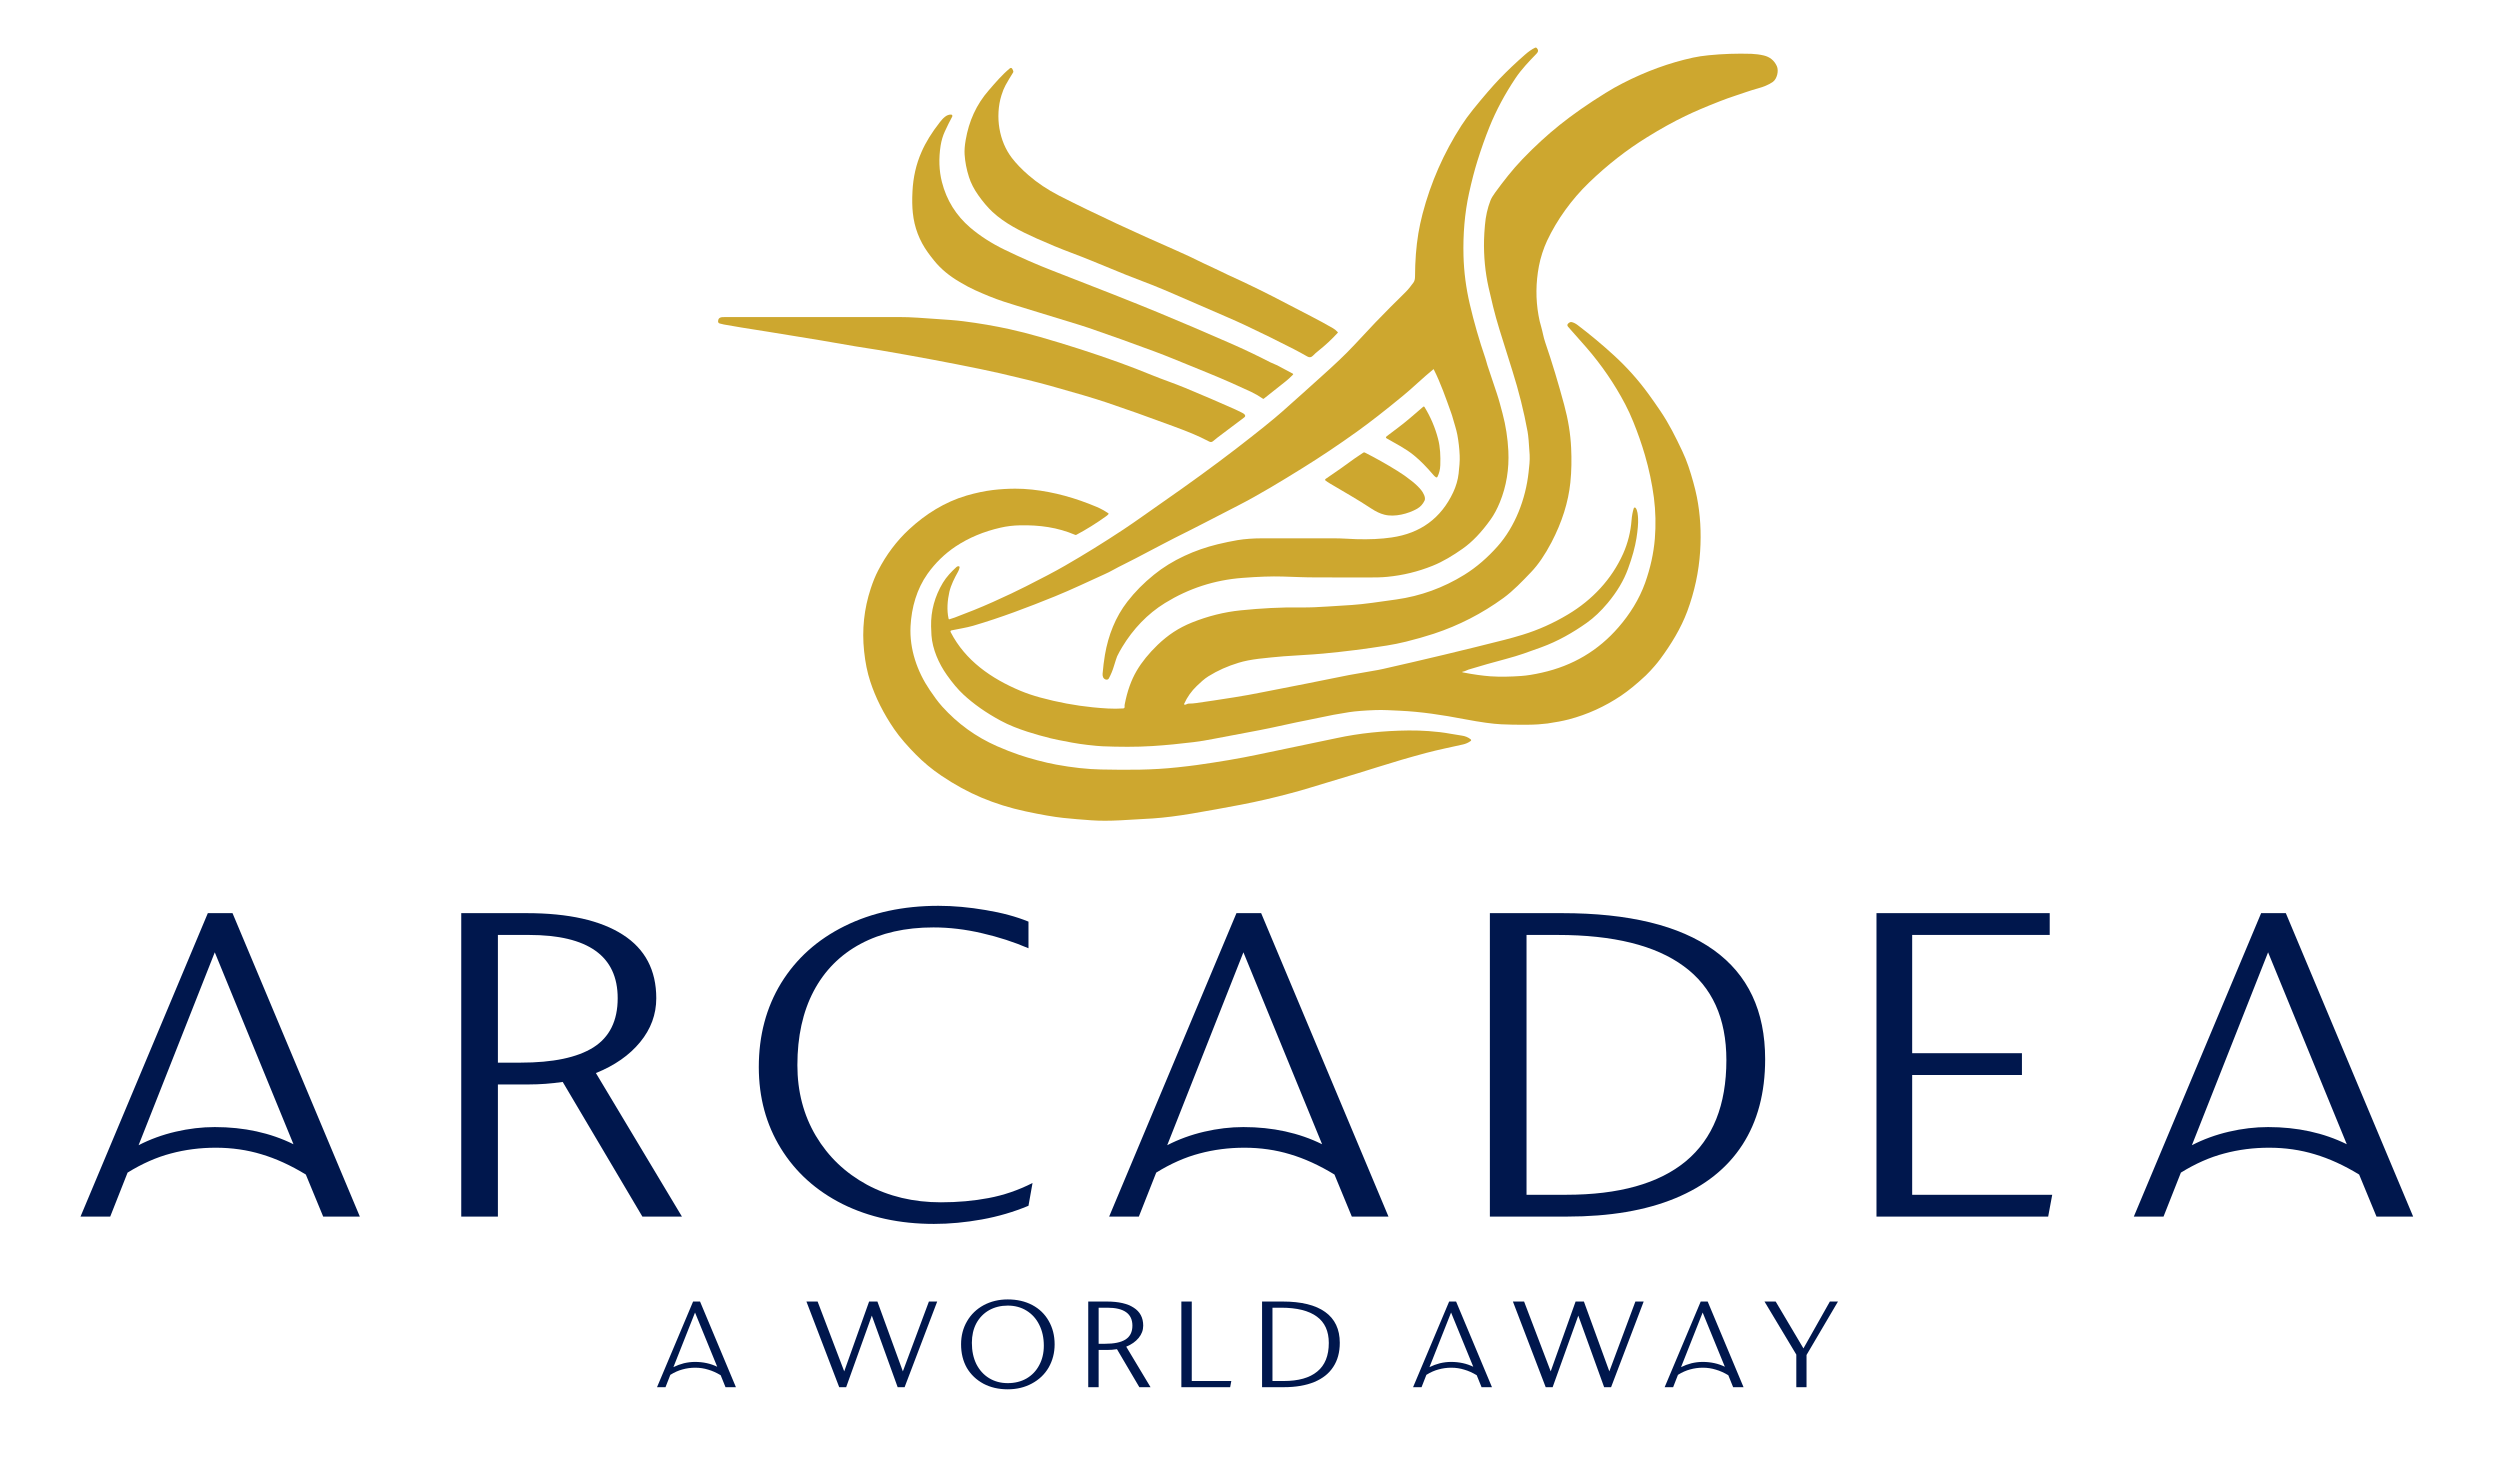
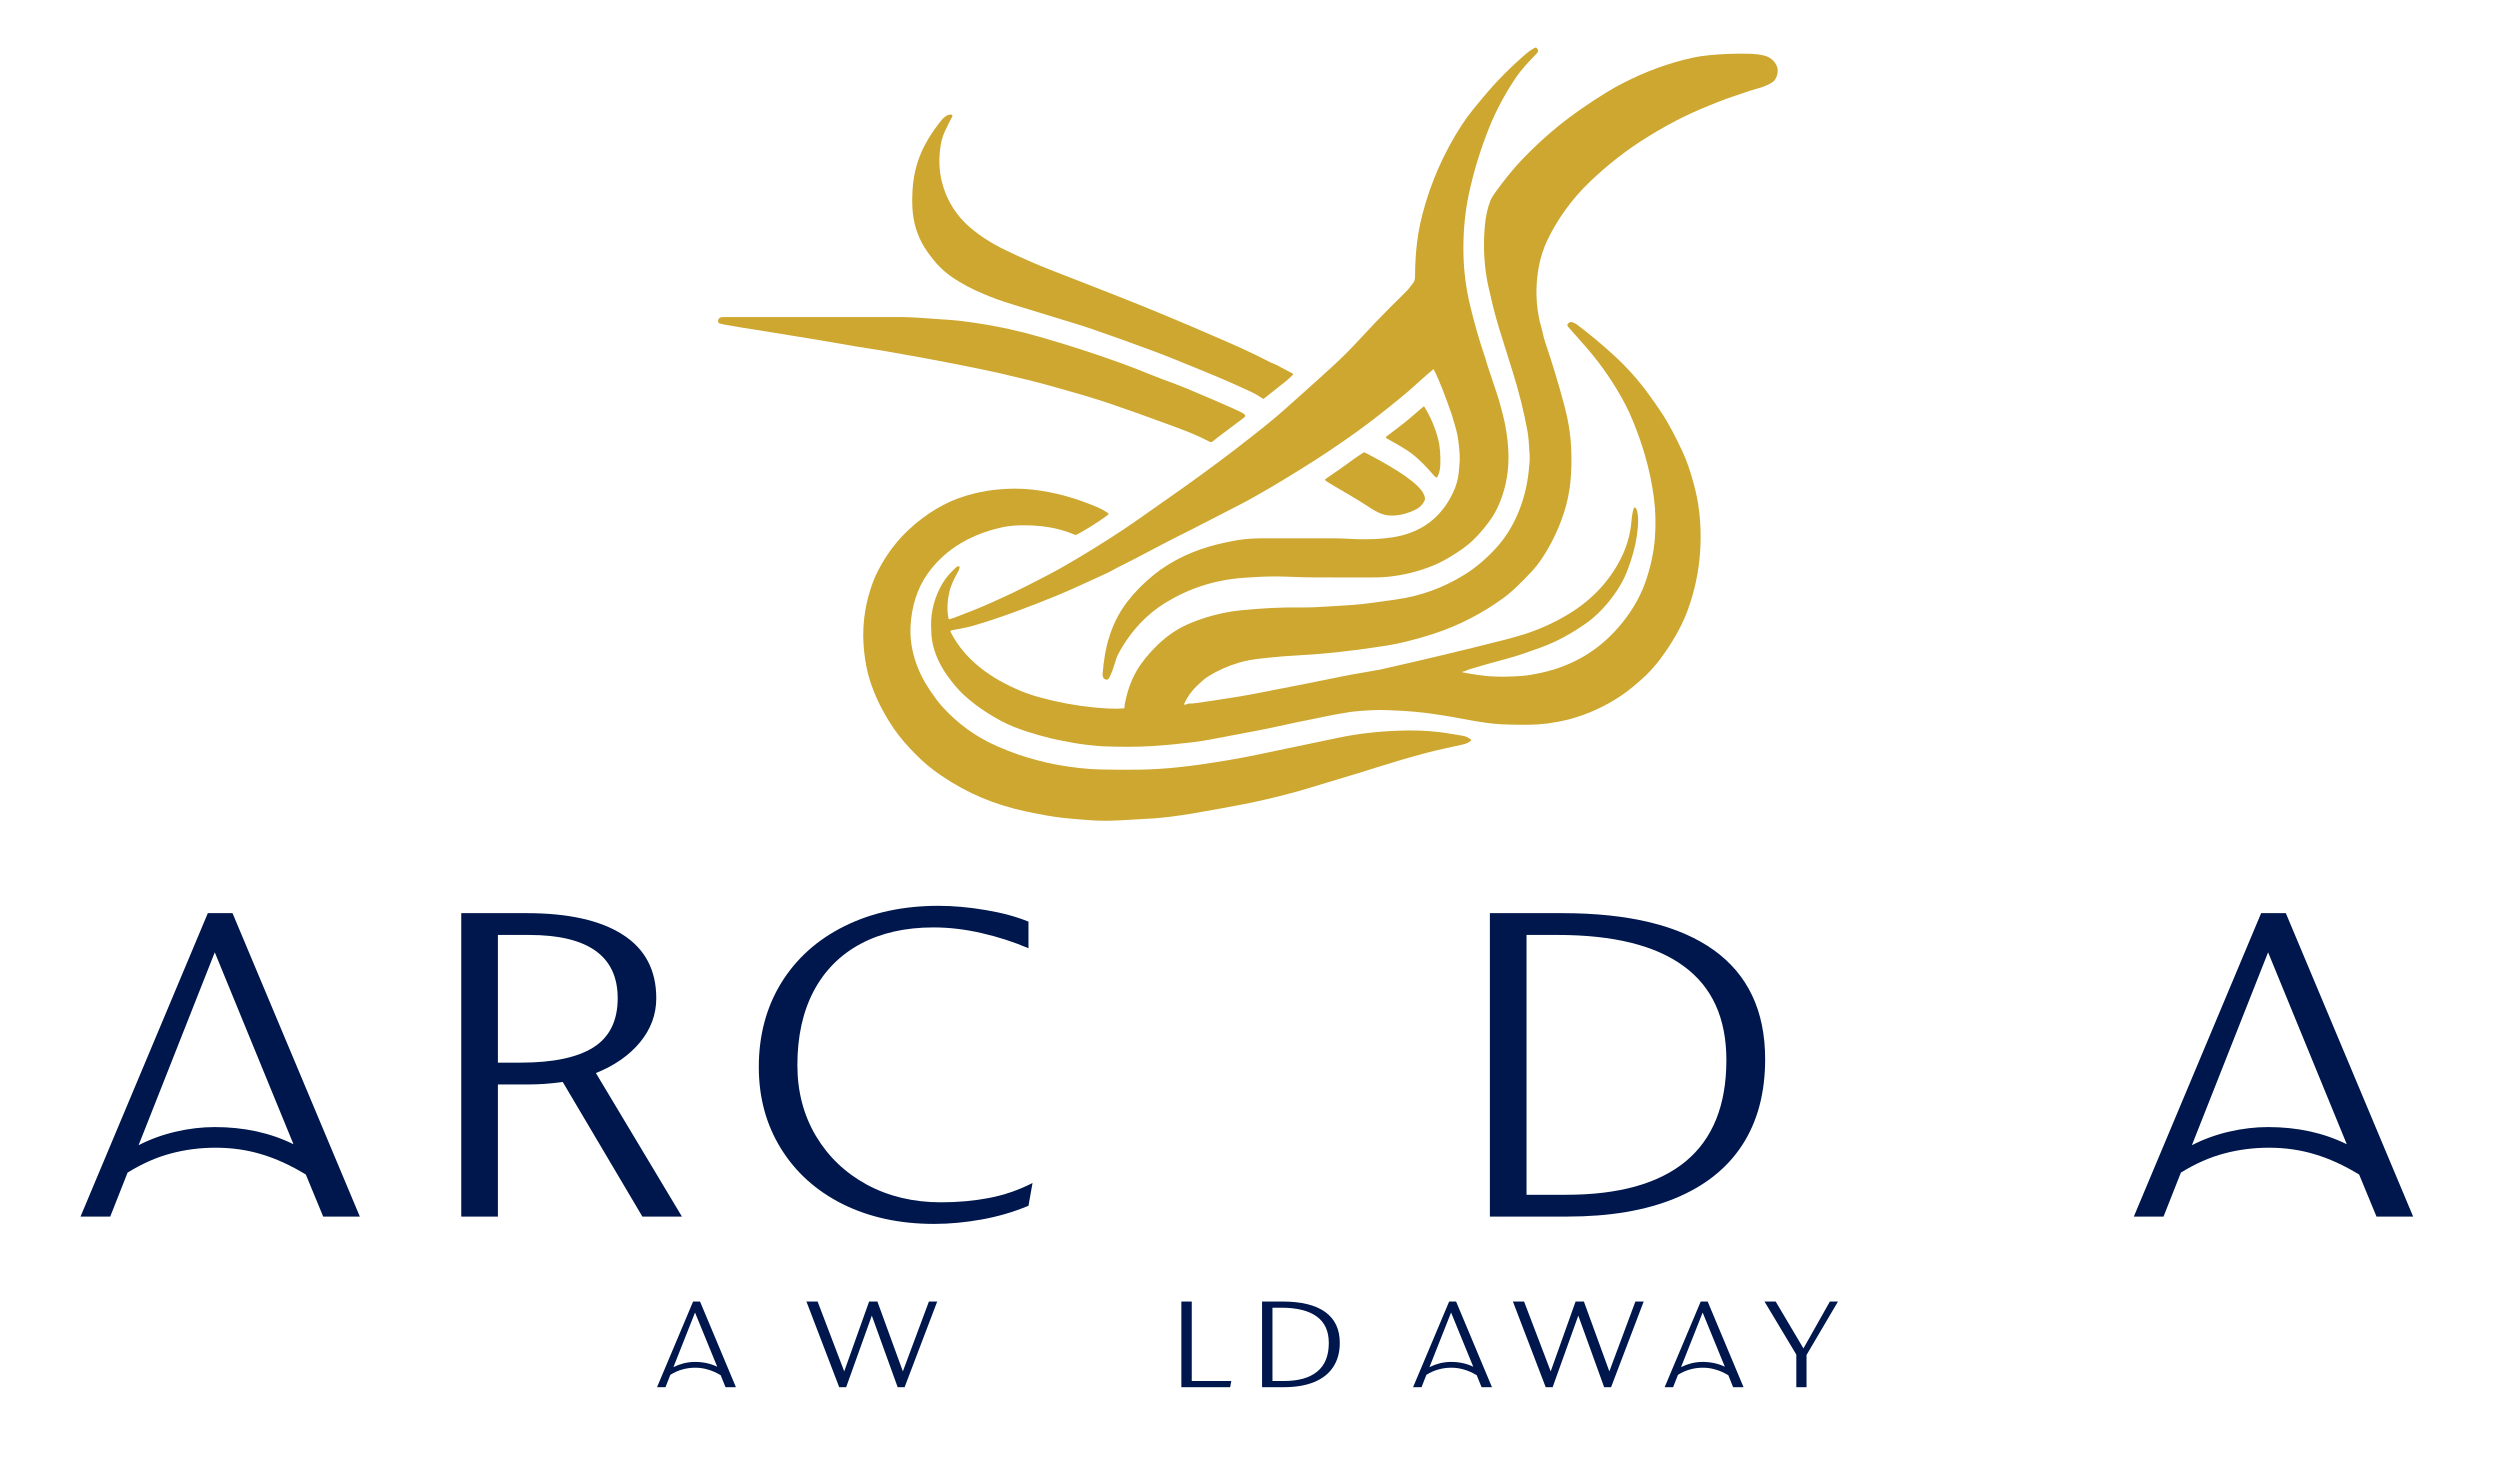
<svg xmlns="http://www.w3.org/2000/svg" width="270" viewBox="0 0 202.5 119.25" height="159" preserveAspectRatio="xMidYMid meet">
  <defs>
    <g />
    <clipPath id="f1878739c6">
      <path d="M 75 3.219 L 144 3.219 L 144 61 L 75 61 Z M 75 3.219 " clip-rule="nonzero" />
    </clipPath>
  </defs>
  <g fill="#00174d" fill-opacity="1">
    <g transform="translate(5.725, 98.543)">
      <g>
        <path d="M 23.422 0 L 20.453 0 L 19.047 -3.406 C 17.816 -4.156 16.617 -4.703 15.453 -5.047 C 14.297 -5.398 13.062 -5.578 11.75 -5.578 C 10.488 -5.578 9.273 -5.422 8.109 -5.109 C 6.953 -4.805 5.785 -4.289 4.609 -3.562 L 3.203 0 L 0.797 0 L 11.109 -24.578 L 13.109 -24.578 Z M 11.672 -7.25 C 14.047 -7.25 16.172 -6.785 18.047 -5.859 L 11.672 -21.406 L 5.5 -5.781 C 6.426 -6.258 7.426 -6.625 8.5 -6.875 C 9.57 -7.125 10.629 -7.25 11.672 -7.25 Z M 11.672 -7.25 " />
      </g>
    </g>
  </g>
  <g fill="#00174d" fill-opacity="1">
    <g transform="translate(33.752, 98.543)">
      <g>
        <path d="M 21.484 0 L 18.281 0 L 11.828 -10.906 C 10.891 -10.77 9.977 -10.703 9.094 -10.703 L 6.578 -10.703 L 6.578 0 L 3.609 0 L 3.609 -24.578 L 8.906 -24.578 C 12.301 -24.578 14.898 -23.992 16.703 -22.828 C 18.504 -21.672 19.406 -19.957 19.406 -17.688 C 19.406 -16.375 18.969 -15.188 18.094 -14.125 C 17.227 -13.07 16.035 -12.238 14.516 -11.625 Z M 8.422 -12.469 C 11.035 -12.469 13 -12.879 14.312 -13.703 C 15.625 -14.535 16.281 -15.863 16.281 -17.688 C 16.281 -21.102 13.883 -22.812 9.094 -22.812 L 6.578 -22.812 L 6.578 -12.469 Z M 8.422 -12.469 " />
      </g>
    </g>
  </g>
  <g fill="#00174d" fill-opacity="1">
    <g transform="translate(59.854, 98.543)">
      <g>
        <path d="M 15.797 0.594 C 13.016 0.594 10.547 0.055 8.391 -1.016 C 6.242 -2.098 4.578 -3.602 3.391 -5.531 C 2.203 -7.457 1.609 -9.648 1.609 -12.109 C 1.609 -14.672 2.211 -16.941 3.422 -18.922 C 4.641 -20.898 6.352 -22.438 8.562 -23.531 C 10.77 -24.625 13.301 -25.172 16.156 -25.172 C 17.383 -25.172 18.66 -25.055 19.984 -24.828 C 21.305 -24.609 22.461 -24.297 23.453 -23.891 L 23.453 -21.734 C 22.273 -22.242 21.02 -22.648 19.688 -22.953 C 18.352 -23.266 17.039 -23.422 15.75 -23.422 C 13.477 -23.422 11.516 -22.977 9.859 -22.094 C 8.203 -21.207 6.93 -19.926 6.047 -18.25 C 5.172 -16.582 4.734 -14.586 4.734 -12.266 C 4.734 -10.129 5.234 -8.219 6.234 -6.531 C 7.234 -4.852 8.613 -3.535 10.375 -2.578 C 12.145 -1.629 14.141 -1.156 16.359 -1.156 C 17.723 -1.156 19.008 -1.27 20.219 -1.5 C 21.438 -1.727 22.625 -2.133 23.781 -2.719 L 23.453 -0.875 C 22.254 -0.375 20.992 -0.004 19.672 0.234 C 18.348 0.473 17.055 0.594 15.797 0.594 Z M 15.797 0.594 " />
      </g>
    </g>
  </g>
  <g fill="#00174d" fill-opacity="1">
    <g transform="translate(89.044, 98.543)">
      <g>
-         <path d="M 23.422 0 L 20.453 0 L 19.047 -3.406 C 17.816 -4.156 16.617 -4.703 15.453 -5.047 C 14.297 -5.398 13.062 -5.578 11.75 -5.578 C 10.488 -5.578 9.273 -5.422 8.109 -5.109 C 6.953 -4.805 5.785 -4.289 4.609 -3.562 L 3.203 0 L 0.797 0 L 11.109 -24.578 L 13.109 -24.578 Z M 11.672 -7.25 C 14.047 -7.25 16.172 -6.785 18.047 -5.859 L 11.672 -21.406 L 5.5 -5.781 C 6.426 -6.258 7.426 -6.625 8.5 -6.875 C 9.57 -7.125 10.629 -7.25 11.672 -7.25 Z M 11.672 -7.25 " />
-       </g>
+         </g>
    </g>
  </g>
  <g fill="#00174d" fill-opacity="1">
    <g transform="translate(117.071, 98.543)">
      <g>
        <path d="M 9.469 -24.578 C 14.863 -24.578 18.953 -23.582 21.734 -21.594 C 24.516 -19.602 25.906 -16.656 25.906 -12.75 C 25.906 -10.02 25.289 -7.707 24.062 -5.812 C 22.832 -3.914 21.02 -2.473 18.625 -1.484 C 16.227 -0.492 13.305 0 9.859 0 L 3.609 0 L 3.609 -24.578 Z M 9.781 -1.766 C 14.062 -1.766 17.297 -2.672 19.484 -4.484 C 21.672 -6.305 22.766 -9.035 22.766 -12.672 C 22.766 -16.066 21.613 -18.602 19.312 -20.281 C 17.02 -21.969 13.613 -22.812 9.094 -22.812 L 6.578 -22.812 L 6.578 -1.766 Z M 9.781 -1.766 " />
      </g>
    </g>
  </g>
  <g fill="#00174d" fill-opacity="1">
    <g transform="translate(148.386, 98.543)">
      <g>
-         <path d="M 6.5 -11.469 L 6.5 -1.766 L 17.844 -1.766 L 17.516 0 L 3.609 0 L 3.609 -24.578 L 17.641 -24.578 L 17.641 -22.812 L 6.5 -22.812 L 6.5 -13.234 L 15.391 -13.234 L 15.391 -11.469 Z M 6.5 -11.469 " />
-       </g>
+         </g>
    </g>
  </g>
  <g fill="#00174d" fill-opacity="1">
    <g transform="translate(172.043, 98.543)">
      <g>
        <path d="M 23.422 0 L 20.453 0 L 19.047 -3.406 C 17.816 -4.156 16.617 -4.703 15.453 -5.047 C 14.297 -5.398 13.062 -5.578 11.75 -5.578 C 10.488 -5.578 9.273 -5.422 8.109 -5.109 C 6.953 -4.805 5.785 -4.289 4.609 -3.562 L 3.203 0 L 0.797 0 L 11.109 -24.578 L 13.109 -24.578 Z M 11.672 -7.25 C 14.047 -7.25 16.172 -6.785 18.047 -5.859 L 11.672 -21.406 L 5.5 -5.781 C 6.426 -6.258 7.426 -6.625 8.5 -6.875 C 9.57 -7.125 10.629 -7.25 11.672 -7.25 Z M 11.672 -7.25 " />
      </g>
    </g>
  </g>
  <g clip-path="url(#f1878739c6)">
    <path fill="#cda72f" d="M 95.945 57.078 C 96.055 57.105 96.164 56.992 96.277 56.992 C 96.5 56.992 96.711 56.977 96.914 56.945 C 97.742 56.828 98.762 56.676 99.969 56.484 C 100.711 56.367 101.488 56.227 102.305 56.062 C 103.449 55.836 104.629 55.602 105.848 55.367 C 106.387 55.266 106.918 55.156 107.438 55.047 C 108.625 54.793 109.898 54.555 111.254 54.332 C 111.504 54.293 111.762 54.242 112.027 54.184 C 115.383 53.426 118.664 52.641 121.879 51.824 C 122.316 51.711 122.797 51.578 123.32 51.418 C 124.586 51.031 125.816 50.484 127.012 49.766 C 128.984 48.586 130.543 46.922 131.473 44.852 C 131.855 43.996 132.086 43.07 132.156 42.133 C 132.184 41.781 132.242 41.461 132.336 41.168 C 132.348 41.137 132.367 41.121 132.398 41.113 C 132.434 41.105 132.457 41.113 132.48 41.137 C 132.648 41.32 132.672 41.762 132.684 42.004 C 132.703 42.383 132.66 42.914 132.555 43.586 C 132.438 44.316 132.211 45.145 131.871 46.07 C 131.527 47.02 130.977 47.941 130.223 48.844 C 129.672 49.504 129.105 50.039 128.527 50.449 C 127.402 51.246 126.172 51.949 124.836 52.434 C 124.352 52.609 123.875 52.777 123.414 52.941 C 123.004 53.082 122.523 53.23 121.965 53.379 C 120.949 53.648 119.945 53.934 118.945 54.238 C 118.812 54.281 118.68 54.367 118.535 54.395 C 118.398 54.418 118.398 54.445 118.535 54.473 C 119.352 54.633 120.082 54.734 120.719 54.781 C 121.504 54.836 122.426 54.812 123.215 54.754 C 123.68 54.723 124.242 54.633 124.898 54.484 C 127.395 53.926 129.461 52.699 131.098 50.809 C 132.012 49.758 132.777 48.543 133.254 47.215 C 133.684 46.008 133.945 44.812 134.043 43.629 C 134.129 42.531 134.109 41.41 133.965 40.301 C 133.809 39.133 133.566 37.992 133.242 36.875 C 132.98 35.973 132.664 35.07 132.301 34.176 C 132.098 33.668 131.875 33.188 131.637 32.734 C 130.785 31.109 129.738 29.578 128.496 28.145 C 128 27.574 127.508 27.016 127.016 26.469 C 126.934 26.375 126.938 26.285 127.027 26.199 C 127.074 26.152 127.125 26.121 127.184 26.098 C 127.344 26.035 127.652 26.227 127.781 26.324 C 128.805 27.102 129.793 27.926 130.742 28.797 C 131.777 29.746 132.711 30.789 133.539 31.93 C 133.859 32.367 134.18 32.832 134.508 33.316 C 135.199 34.34 135.734 35.418 136.262 36.535 C 136.648 37.344 136.91 38.176 137.152 39.043 C 137.273 39.473 137.371 39.883 137.449 40.27 C 137.723 41.66 137.812 43.125 137.711 44.664 C 137.605 46.312 137.258 47.926 136.672 49.508 C 136.16 50.887 135.352 52.207 134.465 53.402 C 134.324 53.594 134.172 53.777 134.02 53.953 C 133.785 54.215 133.574 54.465 133.316 54.707 C 132.586 55.391 131.918 55.938 131.316 56.344 C 129.992 57.234 128.578 57.875 127.078 58.27 C 126.582 58.398 126.004 58.508 125.348 58.602 C 124.867 58.664 124.34 58.699 123.758 58.703 C 122.914 58.711 122.199 58.699 121.613 58.668 C 120.914 58.637 119.938 58.5 118.676 58.262 C 116.797 57.902 115.105 57.648 113.352 57.566 C 112.719 57.539 112.039 57.492 111.418 57.516 C 110.539 57.547 109.828 57.602 109.281 57.684 C 108.445 57.812 107.605 57.969 106.754 58.156 C 106.172 58.285 105.594 58.387 105.023 58.508 C 103.703 58.797 102.41 59.082 101.051 59.328 C 100.125 59.496 99.203 59.672 98.281 59.852 C 97.738 59.961 97.203 60.047 96.68 60.113 C 95.57 60.25 94.461 60.359 93.352 60.43 C 92.027 60.516 90.625 60.5 89.316 60.449 C 89.066 60.441 88.648 60.402 88.074 60.336 C 87.637 60.285 87.227 60.223 86.836 60.152 C 85.969 59.992 85.391 59.875 85.098 59.801 C 84.477 59.648 83.848 59.469 83.211 59.266 C 82.488 59.031 81.73 58.742 81.062 58.379 C 79.871 57.738 78.859 57.023 78.02 56.242 C 77.594 55.844 77.152 55.32 76.695 54.672 C 76.043 53.75 75.531 52.59 75.449 51.465 C 75.434 51.238 75.422 50.996 75.418 50.734 C 75.395 49.48 75.715 48.305 76.375 47.203 C 76.668 46.719 77.062 46.305 77.477 45.926 C 77.516 45.891 77.562 45.871 77.613 45.867 C 77.703 45.859 77.738 45.898 77.723 45.984 C 77.699 46.094 77.664 46.195 77.609 46.293 C 77.316 46.82 77.031 47.371 76.898 47.945 C 76.746 48.613 76.676 49.414 76.836 50.117 C 76.844 50.156 76.867 50.172 76.906 50.16 C 77.051 50.121 77.191 50.074 77.328 50.023 C 78.363 49.633 79.391 49.227 80.434 48.758 C 81.512 48.273 82.402 47.852 83.109 47.492 C 83.691 47.195 84.266 46.902 84.832 46.605 C 85.371 46.32 85.848 46.062 86.258 45.824 C 87.832 44.918 89.402 43.945 90.973 42.906 C 92.023 42.211 93.066 41.449 94.129 40.711 C 96.359 39.16 98.355 37.707 100.113 36.355 C 101.887 34.988 103.133 33.984 103.855 33.344 C 104.961 32.363 106.082 31.359 107.211 30.336 C 108.094 29.539 108.902 28.797 109.703 27.938 C 110.277 27.32 110.852 26.707 111.422 26.105 C 112.195 25.293 113.02 24.484 113.832 23.68 C 114.074 23.438 114.297 23.16 114.492 22.883 C 114.578 22.762 114.617 22.602 114.617 22.402 C 114.621 21.137 114.711 19.973 114.887 18.902 C 114.973 18.398 115.082 17.875 115.223 17.336 C 115.891 14.781 116.941 12.395 118.371 10.172 C 118.645 9.75 118.957 9.32 119.312 8.879 C 120.172 7.816 120.883 6.992 121.445 6.406 C 122.086 5.738 122.777 5.082 123.523 4.43 C 123.805 4.184 124.07 3.996 124.328 3.871 C 124.387 3.84 124.441 3.852 124.488 3.902 C 124.617 4.043 124.613 4.191 124.465 4.34 C 123.844 4.984 123.246 5.602 122.75 6.34 C 121.895 7.621 121.191 8.934 120.648 10.277 C 120.312 11.109 119.984 12.031 119.668 13.043 C 119.434 13.793 119.211 14.656 118.996 15.629 C 118.629 17.285 118.5 19.039 118.543 20.711 C 118.578 22.02 118.746 23.324 119.051 24.629 C 119.391 26.086 119.812 27.555 120.32 29.035 C 120.375 29.191 120.422 29.406 120.48 29.586 C 120.723 30.316 120.98 31.09 121.254 31.902 C 121.43 32.43 121.566 32.969 121.707 33.496 C 121.969 34.48 122.125 35.492 122.176 36.527 C 122.246 37.996 122.02 39.379 121.492 40.676 C 121.27 41.219 121.02 41.688 120.738 42.082 C 120 43.117 119.246 43.906 118.469 44.449 C 117.715 44.98 116.879 45.496 116.031 45.832 C 114.855 46.305 113.633 46.602 112.371 46.723 C 111.945 46.766 111.398 46.781 110.727 46.777 C 109.355 46.77 107.984 46.766 106.613 46.77 C 105.695 46.773 104.785 46.723 103.887 46.699 C 102.996 46.672 101.91 46.711 100.637 46.809 C 98.379 46.98 96.289 47.66 94.367 48.844 C 92.938 49.727 91.781 50.953 90.898 52.41 C 90.746 52.66 90.609 52.91 90.488 53.16 C 90.453 53.238 90.363 53.512 90.219 53.98 C 90.121 54.309 89.988 54.629 89.824 54.938 C 89.715 55.148 89.438 55.035 89.363 54.879 C 89.32 54.789 89.301 54.691 89.309 54.59 C 89.355 54.043 89.418 53.523 89.5 53.039 C 89.773 51.457 90.352 49.977 91.316 48.734 C 91.926 47.945 92.645 47.219 93.473 46.551 C 94.945 45.355 96.789 44.535 98.629 44.086 C 99.195 43.949 99.73 43.84 100.246 43.75 C 100.836 43.652 101.551 43.605 102.195 43.605 C 104.168 43.609 106.137 43.609 108.109 43.605 C 108.691 43.605 109.262 43.652 109.844 43.672 C 110.914 43.703 111.875 43.66 112.719 43.535 C 115.059 43.199 116.723 41.977 117.711 39.875 C 117.93 39.406 118.094 38.867 118.148 38.359 C 118.176 38.117 118.199 37.871 118.219 37.613 C 118.238 37.355 118.246 37.113 118.234 36.887 C 118.211 36.324 118.145 35.77 118.047 35.23 C 117.961 34.77 117.812 34.355 117.691 33.914 C 117.645 33.742 117.594 33.578 117.535 33.418 C 117.109 32.23 116.699 31.039 116.133 29.918 C 116.125 29.906 116.117 29.902 116.105 29.91 C 115.695 30.25 115.277 30.609 114.855 30.996 C 114.445 31.375 114.035 31.73 113.633 32.066 C 112.195 33.25 110.957 34.215 109.922 34.957 C 108.43 36.027 106.965 37.008 105.523 37.902 C 103.805 38.969 101.973 40.086 100.262 40.961 C 98.547 41.84 96.895 42.711 95.172 43.562 C 94.516 43.887 93.855 44.258 93.191 44.594 C 92.832 44.777 92.438 44.984 92.008 45.215 C 91.391 45.547 90.754 45.832 90.148 46.172 C 89.934 46.293 89.707 46.406 89.469 46.512 C 88.203 47.082 86.805 47.758 85.441 48.309 C 83.234 49.203 81.082 50.023 78.82 50.688 C 78.25 50.852 77.68 50.93 77.078 51.059 C 76.992 51.078 76.965 51.129 77.008 51.211 C 78.188 53.5 80.277 54.961 82.68 55.965 C 83.16 56.164 83.684 56.34 84.25 56.496 C 85.688 56.887 87.109 57.152 88.52 57.293 C 89.332 57.371 90.164 57.441 90.973 57.383 C 91.059 57.379 91.102 57.328 91.094 57.242 C 91.086 57.176 91.09 57.113 91.102 57.055 C 91.305 55.992 91.629 55.082 92.074 54.328 C 92.492 53.617 93.059 52.922 93.766 52.238 C 94.609 51.43 95.461 50.863 96.551 50.422 C 97.852 49.902 99.164 49.574 100.492 49.438 C 102.129 49.273 103.742 49.18 105.375 49.203 C 106.074 49.211 106.801 49.18 107.527 49.129 C 108.234 49.082 108.895 49.043 109.508 49.004 C 110.449 48.945 111.781 48.742 113.09 48.559 C 115.066 48.281 116.91 47.613 118.617 46.555 C 119.625 45.93 120.512 45.141 121.289 44.27 C 122.73 42.656 123.582 40.41 123.816 38.246 C 123.871 37.777 123.926 37.293 123.902 36.844 C 123.848 35.91 123.793 35.281 123.734 34.961 C 123.434 33.316 123.023 31.684 122.512 30.062 C 122.16 28.945 121.809 27.82 121.453 26.68 C 121.254 26.035 121.086 25.426 120.945 24.855 C 120.805 24.285 120.684 23.762 120.574 23.277 C 120.301 22.047 120.176 20.766 120.207 19.438 C 120.215 19.031 120.242 18.723 120.281 18.234 C 120.34 17.523 120.488 16.855 120.73 16.234 C 120.797 16.066 120.918 15.855 121.102 15.605 C 121.773 14.684 122.512 13.734 123.316 12.895 C 124.32 11.852 125.328 10.926 126.34 10.117 C 127.402 9.266 128.637 8.406 130.043 7.535 C 130.523 7.234 130.988 6.973 131.434 6.746 C 133.32 5.777 135.219 5.086 137.133 4.668 C 137.52 4.586 137.938 4.52 138.391 4.477 C 139.535 4.363 140.691 4.324 141.859 4.359 C 142.188 4.371 142.547 4.418 142.863 4.492 C 143.359 4.609 143.711 4.895 143.922 5.352 C 144.098 5.738 143.938 6.391 143.602 6.633 C 143.266 6.871 142.812 7.047 142.406 7.156 C 141.781 7.324 141.168 7.555 140.555 7.754 C 140.137 7.891 139.723 8.039 139.305 8.203 C 138.148 8.656 137.215 9.055 136.516 9.395 C 135.551 9.859 134.52 10.43 133.418 11.113 C 131.77 12.129 130.199 13.355 128.707 14.793 C 127.301 16.152 126.121 17.789 125.316 19.496 C 125.031 20.102 124.781 20.867 124.652 21.555 C 124.398 22.902 124.387 24.227 124.617 25.531 C 124.668 25.844 124.742 26.16 124.84 26.484 C 124.957 26.891 125.02 27.316 125.16 27.723 C 125.734 29.395 126.238 31.086 126.695 32.781 C 127.023 33.988 127.211 35.152 127.262 36.273 C 127.305 37.18 127.297 38.145 127.199 39.078 C 127.035 40.672 126.527 42.289 125.668 43.934 C 125.141 44.938 124.594 45.742 124.02 46.34 C 123.32 47.074 122.578 47.852 121.777 48.438 C 120.043 49.699 118.164 50.664 116.141 51.332 C 115.445 51.559 114.695 51.773 113.891 51.973 C 113.367 52.102 112.844 52.207 112.332 52.289 C 110.582 52.566 108.859 52.785 107.168 52.941 C 106.125 53.039 105.047 53.078 103.977 53.16 C 103.316 53.215 102.645 53.281 101.961 53.359 C 101.328 53.438 100.785 53.543 100.328 53.684 C 99.438 53.953 98.625 54.316 97.891 54.773 C 97.539 54.992 97.242 55.273 96.941 55.562 C 96.508 55.977 96.164 56.461 95.914 57.012 C 95.898 57.047 95.91 57.066 95.945 57.078 Z M 95.945 57.078 " fill-opacity="1" fill-rule="nonzero" />
  </g>
-   <path fill="#cda72f" d="M 91.449 22.355 C 91.344 22.312 91.242 22.273 91.141 22.234 C 90.195 21.844 89.246 21.457 88.301 21.07 C 87.945 20.922 87.441 20.727 86.789 20.48 C 85.902 20.148 84.965 19.762 83.977 19.32 C 82.656 18.73 81.383 18.086 80.391 17.164 C 80.008 16.805 79.621 16.352 79.23 15.797 C 78.891 15.312 78.641 14.828 78.488 14.344 C 78.289 13.723 78.172 13.113 78.133 12.508 C 78.113 12.184 78.141 11.797 78.219 11.348 C 78.484 9.816 79.066 8.484 80.109 7.293 C 80.633 6.691 81.172 6.051 81.789 5.543 C 81.871 5.477 81.938 5.488 81.992 5.574 C 82.031 5.637 82.059 5.703 82.078 5.77 C 82.086 5.809 82.078 5.844 82.059 5.875 C 81.848 6.207 81.645 6.551 81.449 6.902 C 81.332 7.113 81.219 7.387 81.117 7.719 C 80.848 8.57 80.809 9.562 80.953 10.402 C 81.109 11.316 81.445 12.113 81.965 12.797 C 82.309 13.242 82.75 13.707 83.297 14.18 C 84.023 14.812 84.855 15.367 85.789 15.848 C 88.875 17.418 92.008 18.855 95.219 20.262 C 95.934 20.574 96.699 20.934 97.516 21.34 C 97.809 21.484 98.09 21.617 98.359 21.734 C 98.742 21.898 99.105 22.105 99.484 22.273 C 101.086 22.996 102.715 23.797 104.371 24.672 C 105.57 25.305 106.84 25.926 107.977 26.59 C 108.117 26.672 108.242 26.777 108.359 26.906 C 108.371 26.922 108.371 26.938 108.359 26.953 C 107.875 27.484 107.34 27.98 106.762 28.438 C 106.609 28.562 106.465 28.688 106.34 28.82 C 106.207 28.953 106.062 28.973 105.898 28.879 C 105.539 28.672 105.172 28.473 104.801 28.281 C 103.504 27.613 102.195 26.973 100.871 26.348 C 100.387 26.121 99.891 25.898 99.391 25.684 C 98.012 25.09 96.605 24.48 95.176 23.855 C 93.945 23.316 92.707 22.828 91.449 22.355 Z M 91.449 22.355 " fill-opacity="1" fill-rule="nonzero" />
  <path fill="#cda72f" d="M 88.215 26.57 C 87.965 26.484 87.699 26.398 87.43 26.316 C 85.719 25.789 84.004 25.262 82.281 24.738 C 81.965 24.641 81.637 24.539 81.305 24.43 C 80.512 24.172 79.727 23.84 78.98 23.504 C 78.629 23.348 78.215 23.125 77.73 22.84 C 76.91 22.352 76.23 21.812 75.668 21.113 C 75.488 20.895 75.32 20.672 75.16 20.453 C 74.469 19.492 74.059 18.422 73.938 17.234 C 73.887 16.746 73.875 16.172 73.91 15.512 C 73.965 14.363 74.207 13.301 74.637 12.324 C 74.973 11.543 75.473 10.734 76.129 9.898 C 76.363 9.602 76.66 9.258 77.047 9.281 C 77.082 9.285 77.113 9.305 77.129 9.336 C 77.148 9.371 77.148 9.402 77.133 9.438 C 76.922 9.828 76.723 10.23 76.535 10.641 C 76.371 10.996 76.258 11.375 76.191 11.789 C 76.027 12.84 76.062 13.824 76.297 14.75 C 76.672 16.219 77.438 17.449 78.594 18.441 C 79.395 19.121 80.324 19.719 81.379 20.23 C 82.719 20.879 84.004 21.441 85.238 21.918 C 89.043 23.391 91.906 24.523 93.824 25.316 C 95.73 26.105 97.645 26.922 99.566 27.766 C 100.762 28.289 101.871 28.816 102.898 29.348 C 103.117 29.457 103.348 29.531 103.559 29.648 C 103.945 29.859 104.332 30.066 104.719 30.266 C 104.758 30.289 104.762 30.316 104.73 30.348 C 104.523 30.562 104.32 30.746 104.129 30.898 C 103.578 31.336 102.988 31.801 102.363 32.297 C 102.344 32.312 102.32 32.312 102.301 32.297 C 101.961 32.066 101.637 31.879 101.328 31.734 C 100.262 31.234 99.094 30.719 97.938 30.246 C 96.957 29.848 95.988 29.457 95.035 29.062 C 94.535 28.859 94.031 28.66 93.527 28.473 C 91.754 27.812 89.984 27.18 88.215 26.57 Z M 88.215 26.57 " fill-opacity="1" fill-rule="nonzero" />
  <path fill="#cda72f" d="M 95.023 34.52 C 92.941 33.746 91.141 33.109 89.621 32.598 C 88.617 32.262 87.102 31.812 85.078 31.25 C 83.973 30.945 82.621 30.609 81.023 30.242 C 80.52 30.129 79.992 30.012 79.438 29.898 C 76.883 29.371 74.16 28.863 71.27 28.367 C 70.598 28.25 69.941 28.168 69.273 28.051 C 67.266 27.699 65.605 27.418 64.293 27.211 C 62.852 26.98 61.477 26.746 60.07 26.531 C 59.57 26.453 59.094 26.371 58.637 26.285 C 58.52 26.262 58.406 26.234 58.297 26.203 C 58.203 26.176 58.16 26.113 58.164 26.016 C 58.18 25.676 58.461 25.684 58.711 25.684 C 63.395 25.684 68.078 25.684 72.758 25.68 C 73.293 25.68 73.824 25.699 74.352 25.734 C 75.242 25.797 76.105 25.855 76.945 25.914 C 77.328 25.945 77.688 25.977 78.02 26.02 C 79.34 26.188 80.582 26.402 81.742 26.656 C 82.543 26.832 83.367 27.043 84.211 27.285 C 86.469 27.934 88.629 28.629 90.691 29.375 C 91.555 29.688 92.43 30.027 93.32 30.391 C 94.188 30.746 95.109 31.051 95.984 31.414 C 97.391 31.996 98.742 32.578 100.039 33.156 C 100.234 33.242 100.426 33.336 100.621 33.438 C 100.711 33.484 100.773 33.527 100.812 33.574 C 100.887 33.664 100.875 33.738 100.785 33.809 C 100.062 34.344 99.348 34.883 98.648 35.418 C 98.52 35.52 98.391 35.621 98.266 35.727 C 98.156 35.816 98.074 35.832 97.938 35.762 C 96.984 35.262 96.184 34.949 95.023 34.52 Z M 95.023 34.52 " fill-opacity="1" fill-rule="nonzero" />
  <path fill="#cda72f" d="M 115.27 32.957 C 115.316 32.914 115.359 32.922 115.391 32.977 C 115.883 33.785 116.246 34.637 116.48 35.535 C 116.664 36.227 116.688 36.969 116.664 37.684 C 116.652 38.02 116.578 38.328 116.441 38.609 C 116.406 38.68 116.355 38.691 116.293 38.645 C 116.223 38.598 116.16 38.539 116.105 38.473 C 115.559 37.828 115.039 37.301 114.543 36.895 C 113.855 36.328 113.074 35.945 112.305 35.5 C 112.262 35.473 112.25 35.438 112.273 35.395 C 112.289 35.367 112.305 35.348 112.328 35.332 C 112.961 34.852 113.609 34.383 114.215 33.863 C 114.555 33.57 114.906 33.27 115.27 32.957 Z M 115.27 32.957 " fill-opacity="1" fill-rule="nonzero" />
  <path fill="#cda72f" d="M 107.352 38.91 C 107.332 38.895 107.324 38.875 107.336 38.852 C 107.344 38.82 107.363 38.797 107.391 38.781 C 108.168 38.258 108.949 37.707 109.73 37.133 C 109.953 36.969 110.191 36.836 110.422 36.668 C 110.461 36.637 110.508 36.633 110.551 36.656 C 111.41 37.09 112.293 37.586 113.195 38.145 C 113.594 38.391 113.984 38.668 114.371 38.977 C 114.676 39.223 114.926 39.461 115.117 39.699 C 115.27 39.891 115.508 40.297 115.391 40.547 C 115.25 40.84 115.047 41.059 114.789 41.207 C 114.078 41.613 112.969 41.906 112.133 41.688 C 111.793 41.602 111.441 41.434 111.074 41.191 C 109.969 40.457 108.809 39.809 107.707 39.152 C 107.586 39.082 107.469 39 107.352 38.91 Z M 107.352 38.91 " fill-opacity="1" fill-rule="nonzero" />
  <path fill="#cda72f" d="M 83.598 39.656 C 85.383 39.848 87.102 40.332 88.812 41.051 C 89.148 41.191 89.469 41.371 89.777 41.578 C 89.805 41.598 89.805 41.617 89.785 41.645 C 89.734 41.703 89.676 41.762 89.605 41.809 C 88.801 42.387 87.992 42.891 87.184 43.32 C 87.152 43.336 87.121 43.336 87.09 43.324 C 85.656 42.715 84.211 42.52 82.621 42.551 C 82.07 42.562 81.543 42.625 81.039 42.742 C 79.68 43.051 78.473 43.559 77.414 44.258 C 76.52 44.855 75.758 45.598 75.129 46.48 C 74.262 47.703 73.832 49.199 73.754 50.734 C 73.66 52.574 74.293 54.398 75.316 55.902 C 75.633 56.371 75.957 56.832 76.328 57.242 C 77.578 58.625 79.051 59.688 80.75 60.438 C 81.379 60.715 81.98 60.949 82.555 61.145 C 82.969 61.285 83.461 61.434 84.035 61.586 C 84.57 61.73 85.078 61.844 85.559 61.934 C 86.852 62.172 88.059 62.305 89.18 62.328 C 91.414 62.371 93.316 62.379 95.398 62.152 C 95.992 62.09 96.492 62.027 96.902 61.973 C 98.746 61.715 100.406 61.434 101.887 61.121 C 103.109 60.863 104.383 60.598 105.719 60.32 C 106.586 60.145 107.445 59.961 108.297 59.781 C 110.094 59.395 112.031 59.191 114.105 59.168 C 114.641 59.164 115.18 59.18 115.727 59.219 C 116.352 59.262 116.934 59.332 117.465 59.43 C 117.793 59.488 118.102 59.539 118.395 59.582 C 118.684 59.621 118.922 59.723 119.117 59.879 C 119.18 59.934 119.18 59.984 119.109 60.031 C 118.93 60.16 118.727 60.25 118.504 60.301 C 117.535 60.52 116.5 60.727 115.547 60.98 C 114.195 61.34 112.875 61.727 111.582 62.137 C 111.062 62.305 110.547 62.465 110.031 62.621 C 108.711 63.02 107.418 63.41 106.152 63.793 C 105.594 63.965 105.074 64.113 104.594 64.238 C 103.203 64.613 101.848 64.926 100.523 65.18 C 99.176 65.438 97.859 65.676 96.57 65.895 C 95.367 66.098 94.305 66.23 93.391 66.293 C 92.543 66.348 91.664 66.398 90.75 66.445 C 89.863 66.492 89.082 66.492 88.414 66.445 C 87.629 66.391 86.867 66.328 86.121 66.25 C 85.355 66.168 84.336 65.992 83.066 65.719 C 81.805 65.449 80.617 65.078 79.496 64.605 C 78.406 64.148 77.324 63.555 76.254 62.832 C 75.5 62.324 74.805 61.75 74.176 61.109 C 73.566 60.492 72.898 59.75 72.418 59.043 C 71.559 57.785 70.918 56.504 70.492 55.203 C 70.25 54.465 70.086 53.648 69.992 52.742 C 69.809 51.008 69.988 49.316 70.531 47.668 C 70.707 47.129 70.906 46.641 71.129 46.211 C 71.793 44.926 72.629 43.812 73.637 42.879 C 74.965 41.645 76.535 40.656 78.293 40.141 C 79.035 39.926 79.75 39.773 80.43 39.691 C 81.023 39.621 81.621 39.586 82.215 39.582 C 82.664 39.582 83.125 39.605 83.598 39.656 Z M 83.598 39.656 " fill-opacity="1" fill-rule="nonzero" />
  <g fill="#00174d" fill-opacity="1">
    <g transform="translate(53, 112.362)">
      <g>
        <path d="M 6.609 0 L 5.766 0 L 5.375 -0.969 C 5.031 -1.176 4.691 -1.328 4.359 -1.422 C 4.035 -1.523 3.688 -1.578 3.312 -1.578 C 2.957 -1.578 2.613 -1.531 2.281 -1.438 C 1.957 -1.352 1.629 -1.207 1.297 -1 L 0.906 0 L 0.219 0 L 3.141 -6.938 L 3.703 -6.938 Z M 3.297 -2.047 C 3.961 -2.047 4.562 -1.914 5.094 -1.656 L 3.297 -6.047 L 1.547 -1.625 C 1.816 -1.758 2.098 -1.863 2.391 -1.938 C 2.691 -2.008 2.992 -2.047 3.297 -2.047 Z M 3.297 -2.047 " />
      </g>
    </g>
  </g>
  <g fill="#00174d" fill-opacity="1">
    <g transform="translate(61.086, 112.362)">
      <g />
    </g>
  </g>
  <g fill="#00174d" fill-opacity="1">
    <g transform="translate(65.101, 112.362)">
      <g>
        <path d="M 8.031 -1.281 L 10.141 -6.938 L 10.812 -6.938 L 8.172 0 L 7.609 0 L 5.516 -5.797 L 3.438 0 L 2.875 0 L 0.219 -6.938 L 1.125 -6.938 L 3.281 -1.281 L 5.297 -6.938 L 5.969 -6.938 Z M 8.031 -1.281 " />
      </g>
    </g>
  </g>
  <g fill="#00174d" fill-opacity="1">
    <g transform="translate(77.394, 112.362)">
      <g>
-         <path d="M 4.234 0.172 C 3.492 0.172 2.836 0.02 2.266 -0.281 C 1.691 -0.594 1.242 -1.02 0.922 -1.562 C 0.609 -2.113 0.453 -2.75 0.453 -3.469 C 0.453 -4.164 0.613 -4.789 0.938 -5.344 C 1.258 -5.895 1.707 -6.328 2.281 -6.641 C 2.863 -6.953 3.516 -7.109 4.234 -7.109 C 4.984 -7.109 5.645 -6.957 6.219 -6.656 C 6.789 -6.352 7.234 -5.926 7.547 -5.375 C 7.867 -4.82 8.031 -4.188 8.031 -3.469 C 8.031 -2.781 7.867 -2.156 7.547 -1.594 C 7.223 -1.039 6.77 -0.609 6.188 -0.297 C 5.613 0.016 4.961 0.172 4.234 0.172 Z M 4.234 -0.328 C 4.805 -0.328 5.312 -0.453 5.75 -0.703 C 6.195 -0.961 6.539 -1.32 6.781 -1.781 C 7.031 -2.238 7.156 -2.766 7.156 -3.359 C 7.156 -4.004 7.031 -4.57 6.781 -5.062 C 6.539 -5.551 6.195 -5.93 5.75 -6.203 C 5.312 -6.473 4.805 -6.609 4.234 -6.609 C 3.672 -6.609 3.164 -6.484 2.719 -6.234 C 2.281 -5.984 1.938 -5.629 1.688 -5.172 C 1.445 -4.711 1.328 -4.188 1.328 -3.594 C 1.328 -2.945 1.445 -2.375 1.688 -1.875 C 1.938 -1.383 2.281 -1.004 2.719 -0.734 C 3.164 -0.461 3.672 -0.328 4.234 -0.328 Z M 4.234 -0.328 " />
-       </g>
+         </g>
    </g>
  </g>
  <g fill="#00174d" fill-opacity="1">
    <g transform="translate(87.131, 112.362)">
      <g>
-         <path d="M 6.062 0 L 5.156 0 L 3.344 -3.078 C 3.07 -3.035 2.812 -3.016 2.562 -3.016 L 1.859 -3.016 L 1.859 0 L 1.016 0 L 1.016 -6.938 L 2.516 -6.938 C 3.473 -6.938 4.203 -6.77 4.703 -6.438 C 5.211 -6.113 5.469 -5.629 5.469 -4.984 C 5.469 -4.617 5.344 -4.285 5.094 -3.984 C 4.852 -3.691 4.52 -3.457 4.094 -3.281 Z M 2.375 -3.516 C 3.113 -3.516 3.664 -3.629 4.031 -3.859 C 4.406 -4.098 4.594 -4.473 4.594 -4.984 C 4.594 -5.953 3.914 -6.438 2.562 -6.438 L 1.859 -6.438 L 1.859 -3.516 Z M 2.375 -3.516 " />
-       </g>
+         </g>
    </g>
  </g>
  <g fill="#00174d" fill-opacity="1">
    <g transform="translate(94.674, 112.362)">
      <g>
        <path d="M 1.859 -6.938 L 1.859 -0.5 L 5.062 -0.5 L 4.969 0 L 1.016 0 L 1.016 -6.938 Z M 1.859 -6.938 " />
      </g>
    </g>
  </g>
  <g fill="#00174d" fill-opacity="1">
    <g transform="translate(101.211, 112.362)">
      <g>
        <path d="M 2.672 -6.938 C 4.191 -6.938 5.344 -6.656 6.125 -6.094 C 6.914 -5.531 7.312 -4.695 7.312 -3.594 C 7.312 -2.82 7.133 -2.172 6.781 -1.641 C 6.438 -1.109 5.926 -0.703 5.25 -0.422 C 4.57 -0.141 3.75 0 2.781 0 L 1.016 0 L 1.016 -6.938 Z M 2.766 -0.5 C 3.961 -0.5 4.867 -0.754 5.484 -1.266 C 6.109 -1.773 6.422 -2.547 6.422 -3.578 C 6.422 -4.535 6.098 -5.25 5.453 -5.719 C 4.805 -6.195 3.844 -6.438 2.562 -6.438 L 1.859 -6.438 L 1.859 -0.5 Z M 2.766 -0.5 " />
      </g>
    </g>
  </g>
  <g fill="#00174d" fill-opacity="1">
    <g transform="translate(110.224, 112.362)">
      <g />
    </g>
  </g>
  <g fill="#00174d" fill-opacity="1">
    <g transform="translate(114.24, 112.362)">
      <g>
        <path d="M 6.609 0 L 5.766 0 L 5.375 -0.969 C 5.031 -1.176 4.691 -1.328 4.359 -1.422 C 4.035 -1.523 3.688 -1.578 3.312 -1.578 C 2.957 -1.578 2.613 -1.531 2.281 -1.438 C 1.957 -1.352 1.629 -1.207 1.297 -1 L 0.906 0 L 0.219 0 L 3.141 -6.938 L 3.703 -6.938 Z M 3.297 -2.047 C 3.961 -2.047 4.562 -1.914 5.094 -1.656 L 3.297 -6.047 L 1.547 -1.625 C 1.816 -1.758 2.098 -1.863 2.391 -1.938 C 2.691 -2.008 2.992 -2.047 3.297 -2.047 Z M 3.297 -2.047 " />
      </g>
    </g>
  </g>
  <g fill="#00174d" fill-opacity="1">
    <g transform="translate(122.326, 112.362)">
      <g>
        <path d="M 8.031 -1.281 L 10.141 -6.938 L 10.812 -6.938 L 8.172 0 L 7.609 0 L 5.516 -5.797 L 3.438 0 L 2.875 0 L 0.219 -6.938 L 1.125 -6.938 L 3.281 -1.281 L 5.297 -6.938 L 5.969 -6.938 Z M 8.031 -1.281 " />
      </g>
    </g>
  </g>
  <g fill="#00174d" fill-opacity="1">
    <g transform="translate(134.618, 112.362)">
      <g>
        <path d="M 6.609 0 L 5.766 0 L 5.375 -0.969 C 5.031 -1.176 4.691 -1.328 4.359 -1.422 C 4.035 -1.523 3.688 -1.578 3.312 -1.578 C 2.957 -1.578 2.613 -1.531 2.281 -1.438 C 1.957 -1.352 1.629 -1.207 1.297 -1 L 0.906 0 L 0.219 0 L 3.141 -6.938 L 3.703 -6.938 Z M 3.297 -2.047 C 3.961 -2.047 4.562 -1.914 5.094 -1.656 L 3.297 -6.047 L 1.547 -1.625 C 1.816 -1.758 2.098 -1.863 2.391 -1.938 C 2.691 -2.008 2.992 -2.047 3.297 -2.047 Z M 3.297 -2.047 " />
      </g>
    </g>
  </g>
  <g fill="#00174d" fill-opacity="1">
    <g transform="translate(142.704, 112.362)">
      <g>
        <path d="M 5.516 -6.938 L 6.172 -6.938 L 3.625 -2.609 L 3.625 0 L 2.797 0 L 2.797 -2.641 L 0.219 -6.938 L 1.125 -6.938 L 3.375 -3.141 Z M 5.516 -6.938 " />
      </g>
    </g>
  </g>
</svg>